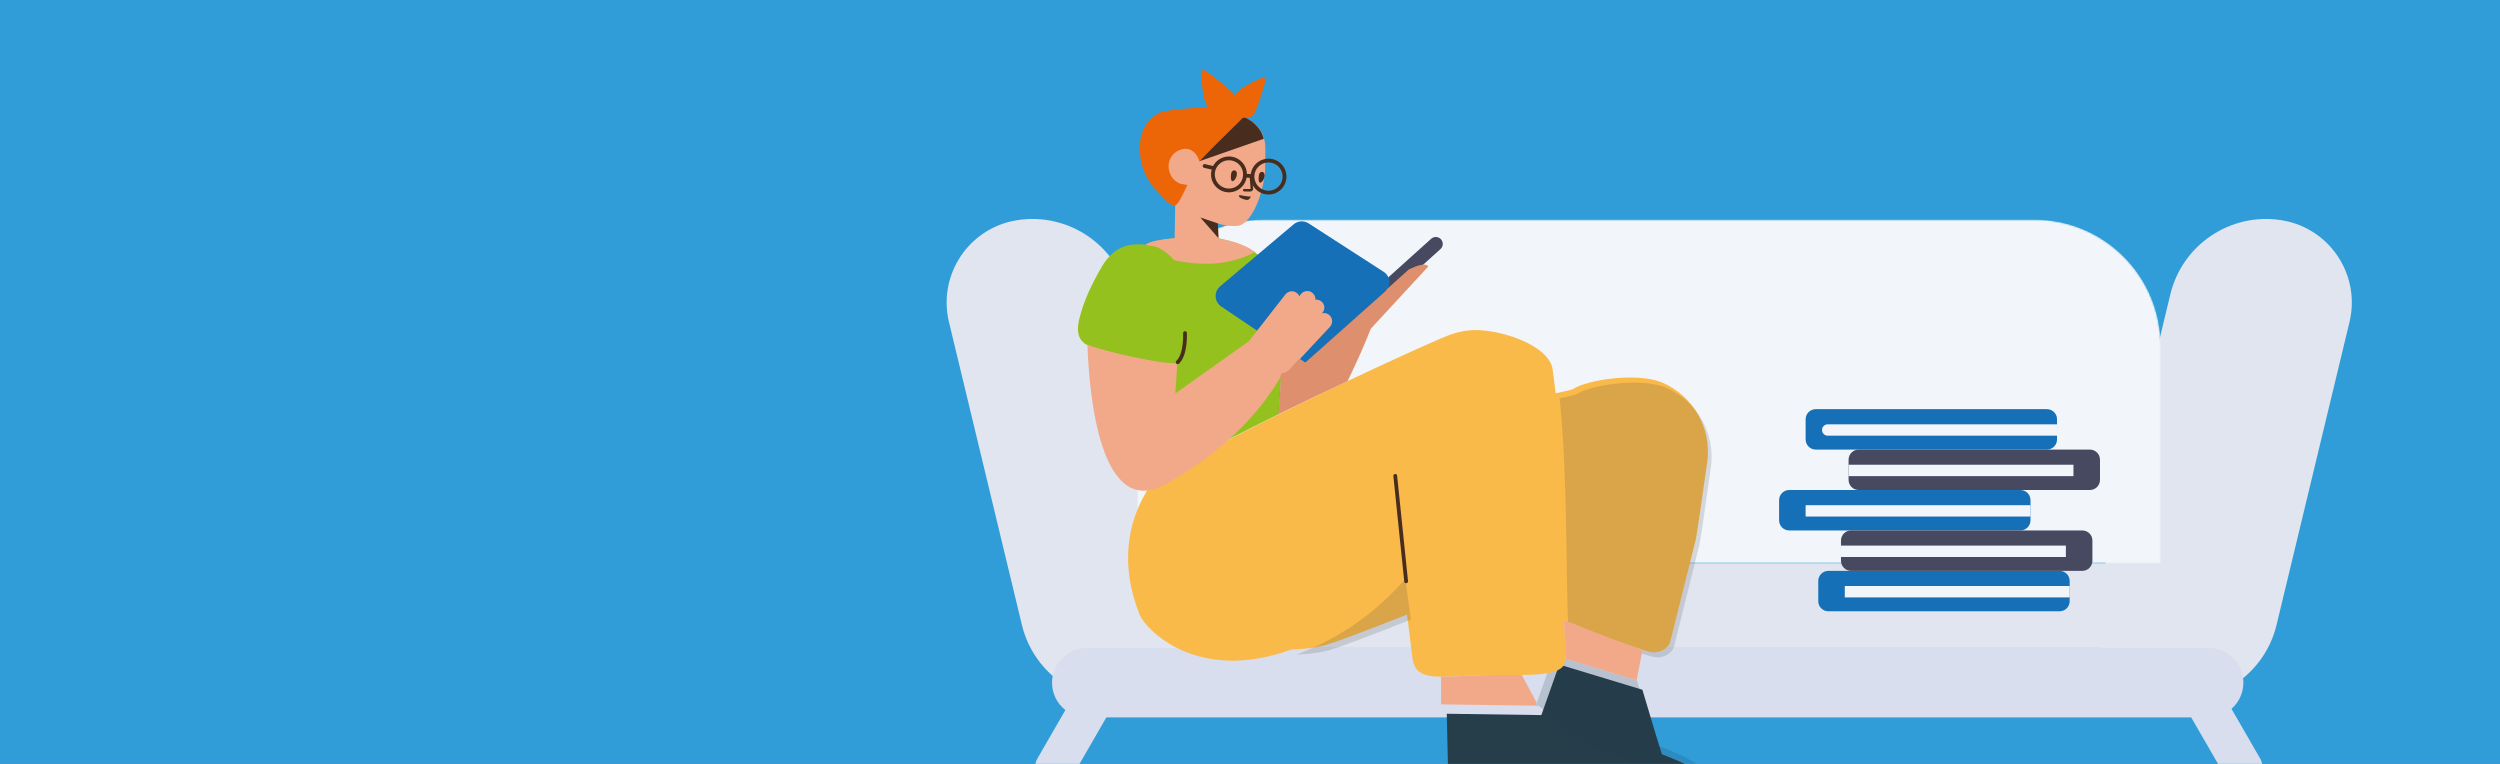
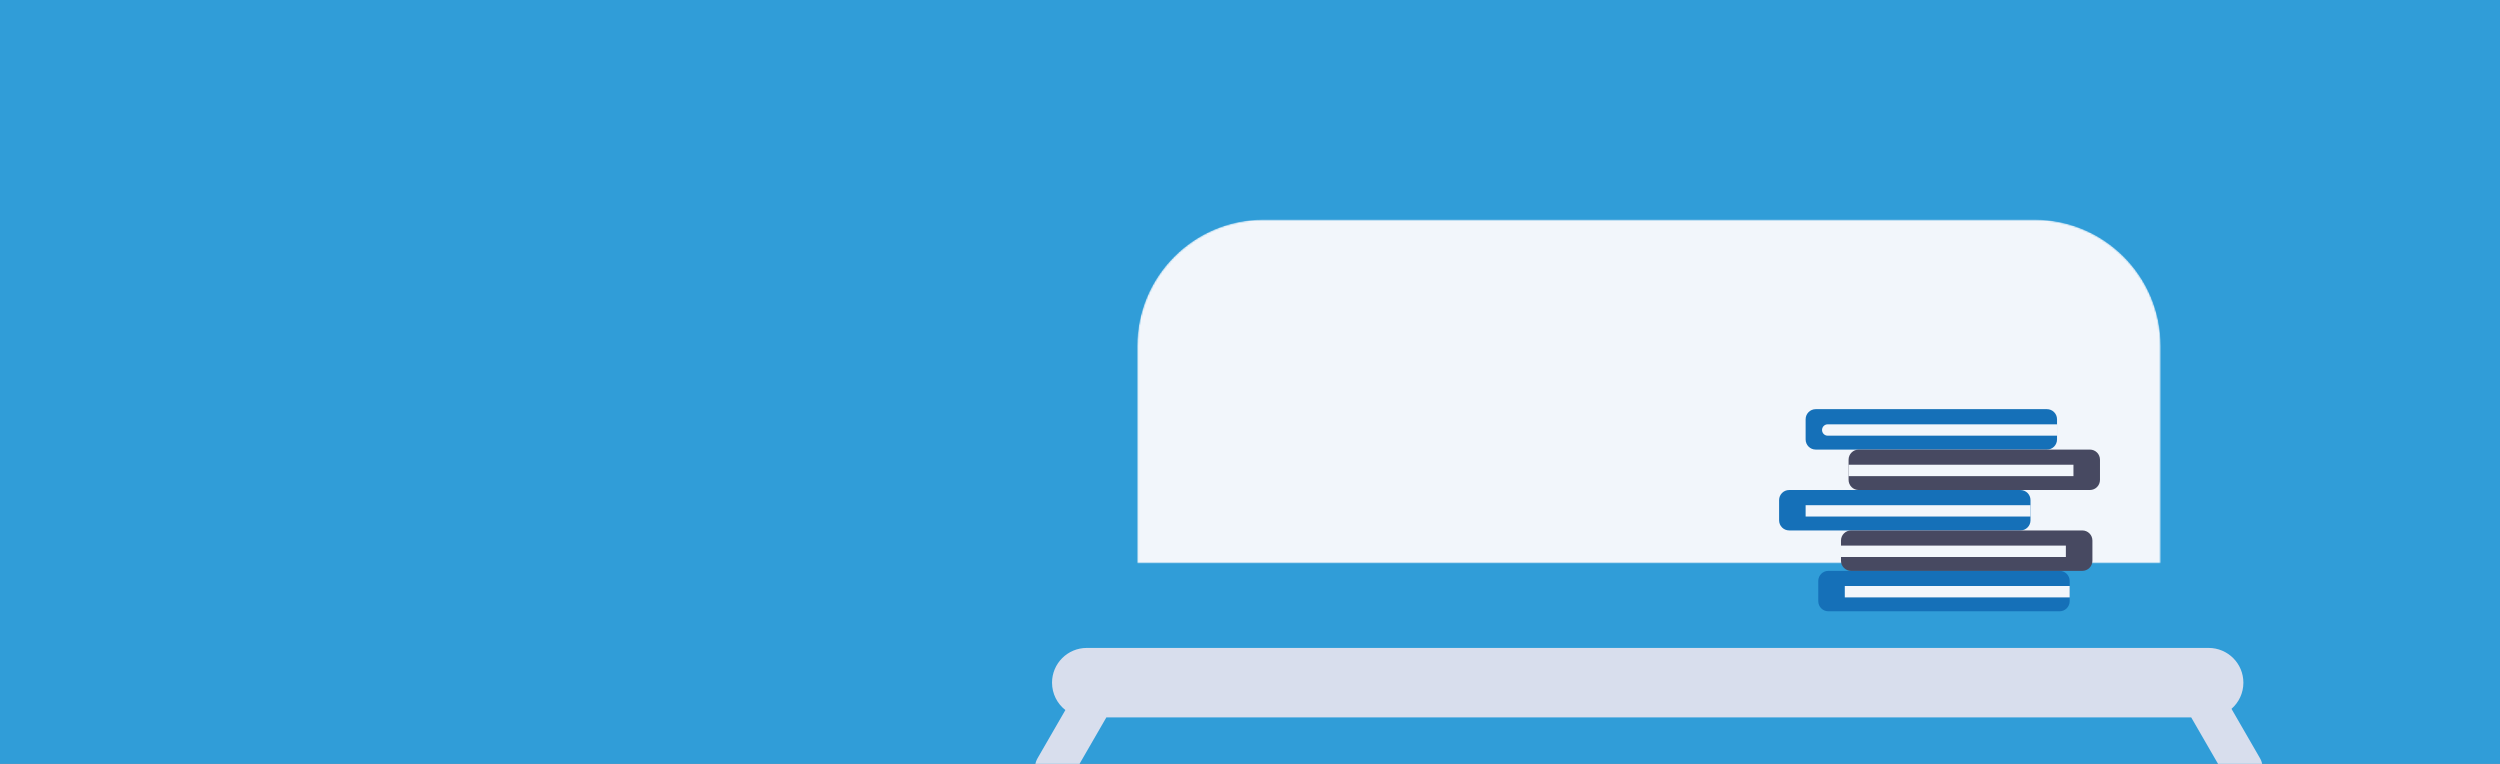
<svg xmlns="http://www.w3.org/2000/svg" width="1440" height="440" viewBox="0 0 1440 440" fill="none">
  <rect x="0" y="0" width="1440" height="440" fill="#808080" stroke="none" />
  <g clip-path="url(#clip0)">
    <rect width="1440" height="440" fill="#309DD8" />
-     <path d="M687.113 324.452H1212.8L1250.1 169.597C1257.01 140.903 1284.76 122.296 1313.93 126.798C1315.24 127.001 1316.55 127.259 1317.85 127.571C1343.64 133.784 1359.52 159.732 1353.3 185.528L1311.29 359.965C1304.38 388.659 1276.63 407.266 1247.46 402.764C1246.15 402.561 1244.84 402.303 1243.54 401.991C1227.85 398.21 1215.82 387.122 1210.21 373.208H689.7C684.091 387.122 672.067 398.21 656.37 401.991C655.075 402.303 653.767 402.561 652.45 402.764C623.281 407.266 595.53 388.659 588.62 359.965L546.609 185.528C540.397 159.732 556.272 133.784 582.068 127.571C583.364 127.259 584.671 127.001 585.988 126.798C615.157 122.296 642.908 140.903 649.819 169.597L687.113 324.452Z" fill="#E1E5F0" />
    <mask id="mask0" maskUnits="userSpaceOnUse" x="655" y="126" width="590" height="199">
      <path d="M727.857 126.519H1171.75C1211.94 126.519 1244.52 159.099 1244.52 199.289V324.453H655.088V199.289C655.088 159.099 687.668 126.519 727.857 126.519Z" fill="white" />
    </mask>
    <g mask="url(#mask0)">
      <path d="M727.857 126.519H1171.75C1211.94 126.519 1244.52 159.099 1244.52 199.289V324.453H655.088V199.289C655.088 159.099 687.668 126.519 727.857 126.519Z" fill="#F2F6FB" />
    </g>
    <path d="M637.258 413.232L617.194 447.984C614.079 453.379 607.181 455.228 601.786 452.113C596.391 448.998 594.543 442.1 597.657 436.705L613.659 408.989C608.978 405.326 605.97 399.624 605.97 393.22C605.97 382.168 614.93 373.208 625.982 373.208H1272.18C1283.23 373.208 1292.19 382.168 1292.19 393.22C1292.19 399.232 1289.54 404.624 1285.34 408.292L1301.74 436.705C1304.86 442.1 1303.01 448.998 1297.62 452.113C1292.22 455.228 1285.32 453.379 1282.21 447.984L1262.14 413.232H637.258Z" fill="#D8DEED" />
    <g clip-path="url(#clip1)">
      <path d="M1053.14 328.818H1186.31C1189.52 328.818 1192.13 331.425 1192.13 334.64V346.283C1192.13 349.498 1189.52 352.104 1186.31 352.104H1053.14C1049.92 352.104 1047.32 349.498 1047.32 346.283V334.64C1047.32 331.425 1049.92 328.818 1053.14 328.818ZM1045.86 235.673H1179.03C1182.24 235.673 1184.85 238.28 1184.85 241.495V253.138C1184.85 256.353 1182.24 258.959 1179.03 258.959H1045.86C1042.65 258.959 1040.04 256.353 1040.04 253.138V241.495C1040.04 238.28 1042.65 235.673 1045.86 235.673ZM1030.58 282.246H1163.75C1166.96 282.246 1169.57 284.852 1169.57 288.067V299.71C1169.57 302.926 1166.96 305.532 1163.75 305.532H1030.58C1027.36 305.532 1024.76 302.926 1024.76 299.71V288.067C1024.76 284.852 1027.36 282.246 1030.58 282.246Z" fill="#1570B8" />
      <path d="M1066.24 305.532H1199.4C1202.62 305.532 1205.23 308.138 1205.23 311.354V322.997C1205.23 326.212 1202.62 328.818 1199.4 328.818H1066.24C1063.02 328.818 1060.41 326.212 1060.41 322.997V311.354C1060.41 308.138 1063.02 305.532 1066.24 305.532ZM1070.6 258.959H1203.77C1206.99 258.959 1209.59 261.566 1209.59 264.781V276.424C1209.59 279.639 1206.99 282.246 1203.77 282.246H1070.6C1067.39 282.246 1064.78 279.639 1064.78 276.424V264.781C1064.78 261.566 1067.39 258.959 1070.6 258.959Z" fill="#474961" />
      <path d="M1052.77 244.406H1184.85V250.955H1052.77C1050.96 250.955 1049.5 249.489 1049.5 247.68C1049.5 245.872 1050.96 244.406 1052.77 244.406ZM1064.78 267.692H1194.31V274.241H1064.78V267.692ZM1040.04 290.978H1169.57V297.527H1040.04V290.978ZM1060.41 314.264H1189.94V320.814H1060.41V314.264ZM1062.6 337.551H1192.13V344.1H1062.6V337.551Z" fill="#F2F6FB" />
    </g>
    <g clip-path="url(#clip2)">
-       <path d="M952.28 457.729H946.635C946.302 457.729 945.98 457.78 945.674 457.874H835.885C835.356 457.874 834.857 458 834.415 458.222L833.338 411.117L887.814 411.893L898.137 382.776L946.018 397.289C948.409 405.416 950.872 413.543 953.336 421.743C954.64 426.024 955.944 430.233 957.248 434.442C961.305 436.038 964.783 437.49 967.246 438.578C971.956 440.61 975.941 442.496 980.288 445.326C980.288 445.326 984.055 447.649 986.157 450.987C986.809 452.075 987.388 453.309 987.75 454.615C987.895 455.195 987.895 455.776 987.968 456.284C987.945 456.76 987.838 457.293 987.7 457.801C987.481 457.754 987.254 457.729 987.022 457.729H952.293C952.325 457.625 952.34 457.52 952.338 457.412C952.335 457.52 952.316 457.625 952.28 457.729Z" fill="#263D4A" />
-       <path opacity="0.177" d="M949.079 452.323C949.129 452.158 949.137 451.988 949.102 451.813C949.029 451.231 949.029 450.649 948.884 450.14C948.01 446.647 945.245 443.736 943.644 442.208C940.37 440.097 937.095 438.205 933.529 436.532C920.649 430.128 916.938 430.201 908.497 424.452C905.004 422.051 901.802 419.358 898.818 416.302L886.298 406.551L884.586 406.526L894.923 377.37L942.804 391.883C945.195 400.01 947.658 408.137 950.121 416.337C951.426 420.618 952.73 424.827 954.034 429.036C958.091 430.632 961.569 432.084 964.032 433.172C968.742 435.204 972.727 437.09 977.074 439.92C977.074 439.92 980.841 442.243 982.942 445.581C983.594 446.669 984.174 447.903 984.536 449.209C984.681 449.789 984.681 450.37 984.754 450.878C984.731 451.362 984.62 451.905 984.479 452.42C984.226 452.356 983.963 452.323 983.693 452.323H949.079Z" fill="#263D4A" />
      <path d="M900.944 357.43C901.203 363.64 901.554 368.803 902.058 372.594C902.143 373.542 902.095 380.515 900.792 382.991C896.744 390.573 874.308 388.345 854.327 388.901C834.345 389.458 823.329 391.41 817.382 386.81C814.124 384.304 813.64 379.802 813.446 378.232C812.554 370.232 811.517 362.128 810.423 353.982C785.516 363.864 769.853 369.725 763.431 371.564C757.077 373.385 750.036 373.875 743.633 374.174C689.066 393.994 659.688 362.014 656.593 354.419C644.774 325.405 649.897 300.891 659.928 283.949C665.549 269.307 810.416 203.43 818.729 199.879C803.079 206.688 827.042 196.327 818.729 199.879C834.38 193.069 841.941 188.297 858.167 190.793C874.388 193.288 892.68 201.604 894.298 212.659C894.298 212.659 895.545 221.718 896.058 226.547C899.447 225.831 902.66 225.078 905.698 224.286C905.708 224.279 905.718 224.272 905.729 224.265C913.726 218.751 943.278 214.199 957.719 220.474C975.572 228.23 986.057 246.944 983.35 266.22C979.486 293.741 977.276 308.66 976.719 310.977C975.888 314.528 965.791 354.683 962.105 369.42C961.295 372.766 957.747 375.303 953.196 375.761C948.183 376.296 917.579 364.329 900.944 357.43Z" fill="#FABA4A" />
      <path opacity="0.177" d="M903.194 360.403C901.973 328.822 902.853 271.87 898.332 229.442C901.669 228.735 904.837 227.991 907.833 227.211C907.843 227.204 907.853 227.197 907.863 227.19C915.861 221.675 945.413 217.124 959.854 223.398C977.706 231.155 988.192 249.868 985.485 269.144C981.621 296.666 979.411 311.585 978.854 313.902C978.022 317.453 967.925 357.608 964.239 372.345C963.43 375.69 959.881 378.228 955.331 378.685C950.329 379.219 919.855 367.308 903.194 360.403ZM812.689 356.854C787.706 366.768 771.999 372.646 765.566 374.489C759.505 376.225 752.82 376.752 746.658 377.055C747.709 376.666 748.769 376.258 749.839 375.83C773.099 366.524 792.976 352.382 809.468 333.404C810.541 341.222 811.641 349.057 812.689 356.854Z" fill="#444444" />
      <path d="M736.478 238.557C696.777 258.058 672.153 272.075 662.608 280.608L659.729 282.041C645.203 262.722 639.328 236.564 642.101 203.565C635.163 201.867 629.213 200.129 626.495 198.857C621.058 196.311 619.586 190.742 622.079 182.148C624.167 173.89 628.392 164.315 634.753 153.423C642.313 140.477 652.979 140.1 659.863 140.964C665.875 136.487 695.182 135.978 700.681 137.093C709.331 138.911 722.158 141.458 729.187 151.892C731.443 155.144 732.493 158.305 733.039 160.565C733.039 160.565 734.089 163.727 734.834 167.171C736.547 175.049 739.944 202.616 736.478 238.557Z" fill="#95C11F" />
      <path d="M824.355 137.529L751.89 202.777C750.248 204.256 750.115 206.786 751.594 208.429C753.073 210.072 755.604 210.204 757.246 208.725L829.711 143.478C831.354 141.999 831.487 139.468 830.008 137.825C828.529 136.183 825.998 136.05 824.355 137.529Z" fill="#474961" />
      <path d="M797.015 156.585L753.761 128.664C751.073 126.93 747.568 127.153 745.123 129.216L702.775 164.935C699.703 167.526 699.313 172.117 701.904 175.189C702.338 175.704 702.842 176.156 703.4 176.532L751.889 209.209L797.915 168.128C800.913 165.451 801.174 160.851 798.498 157.853C798.063 157.366 797.564 156.939 797.015 156.585Z" fill="#1570B8" />
      <path d="M677.585 110.512C675.409 107.693 673.459 105.042 672.424 102.862C670.889 99.686 671.688 90.428 674.591 86.735C677.493 83.042 700.509 65.96 700.8 65.939C703.253 65.549 717.072 63.926 724.907 73.737C725.621 74.562 726.268 75.465 726.857 76.591C728.134 79.201 728.845 82.069 728.83 84.988L728.718 97.981C728.664 99.297 728.538 100.619 728.333 101.874C726.868 111.168 723.979 118.883 720.679 123.855C718.242 127.6 715.48 129.836 712.945 130.086C712.224 130.21 708.299 130.411 703.629 129.352C703.325 129.273 703.405 129.338 701.505 128.665L701.893 137.227C708.194 138.544 716.35 140.363 722.912 145.146C713.544 150.13 703.17 152.373 691.789 151.874C686.894 151.66 681.733 151.003 676.305 149.904C672.277 145.136 667.368 142.328 664.628 141.875C663.379 141.668 661.686 141.325 659.703 141.098C659.737 141.069 659.772 141.039 659.807 141.01C662.201 139.038 669.082 137.814 676.593 137.148L677.06 110.347L677.585 110.512ZM738.967 214.802C739.136 214.801 739.304 214.791 739.472 214.772C739.31 214.779 739.147 214.779 738.985 214.77C738.979 214.78 738.973 214.791 738.967 214.802ZM748.701 206.848L751.788 208.902L754.655 206.351C754.749 206.28 754.841 206.204 754.93 206.124L756.644 204.581L797.584 168.152C798.153 167.645 798.625 167.069 798.996 166.447L811.376 155.3C816.983 152.528 821.332 151.434 822.784 153.475C822.784 153.475 801.081 177.011 789.618 189.365C786.619 197.226 782.174 207.279 776.283 219.524C761.608 226.385 748.3 232.749 736.358 238.616C737.126 230.947 737.579 223.653 737.797 216.845C723.54 241.267 701.503 261.905 671.685 278.759C633.552 300.312 627.336 226.828 626.347 198.458C626.487 198.528 626.63 198.596 626.776 198.661C634.596 202.162 670.862 210.231 677.581 209.14C677.775 209.117 677.961 209.072 678.141 209.005L676.998 226.635L719.307 196.584C719.315 196.572 719.324 196.561 719.333 196.55L740.39 169.598C741.998 167.54 744.97 167.175 747.029 168.783C747.674 169.287 748.153 169.925 748.457 170.627L749.066 169.724C750.526 167.558 753.466 166.987 755.632 168.447C757.06 169.411 757.795 171.017 757.711 172.62C758.847 172.511 760.025 172.811 761.008 173.551L761.021 173.561C763.017 175.065 763.416 177.904 761.912 179.9C761.872 179.953 761.831 180.005 761.788 180.056L761.479 180.432C762.967 180.078 764.599 180.452 765.802 181.574C767.712 183.356 767.817 186.349 766.035 188.259L748.701 206.848ZM903.477 358.171C916.251 363.422 935.39 370.913 946.149 374.093L942.688 391.883L901.777 379.483C902.094 377.319 902.082 375.127 902.029 374.534C901.57 371.081 901.245 366.457 901.005 360.918C900.967 359.829 900.924 358.692 900.877 357.508L903.477 358.171ZM830.026 389.76C836.029 389.849 843.911 389.192 854.327 388.902C861.761 388.694 869.536 388.873 876.576 388.788L885.113 404.714L884.484 406.488L830.076 405.712L830.026 389.76Z" fill="#F2A98A" />
      <path opacity="0.2" d="M737.593 216.306C737.883 215.804 738.17 215.3 738.454 214.794C739.807 214.869 741.182 214.365 742.178 213.297L748.303 206.729L751.566 208.901L754.433 206.35C754.527 206.279 754.619 206.204 754.708 206.124L756.422 204.581L797.362 168.151C797.932 167.644 798.403 167.068 798.774 166.446L811.155 155.299C816.761 152.527 821.111 151.433 822.563 153.475C822.563 153.475 800.859 177.011 789.397 189.364C786.398 197.225 781.953 207.278 776.061 219.524C761.387 226.385 748.078 232.749 736.136 238.616C736.925 230.744 737.381 223.268 737.593 216.306Z" fill="#8C2A00" />
      <path d="M701.508 128.689L691.385 125.266L701.851 137.207L701.508 128.689Z" fill="#482D1F" />
      <path d="M713.057 66.279C717.123 67.32 721.396 69.422 724.641 73.486C725.355 74.311 726.002 75.214 726.591 76.34C727.154 77.491 727.607 78.692 727.937 79.925L691.075 92.78L695.803 67.949C702.855 66.922 708.606 66.365 713.057 66.279Z" fill="#482D1F" />
      <path d="M715.909 67.841C703.002 80.48 694.783 88.738 691.251 92.615C691.121 92.803 690.99 92.998 690.858 93.198C690.702 92.539 690.096 90.394 688.432 88.323C688.277 88.189 686.931 86.678 684.988 86.011C681.485 84.943 677.091 86.782 674.841 90.076C672.451 93.453 672.75 97.736 674.358 100.906C675.966 104.077 678.758 105.413 679.732 105.783L683.651 106.53L684.046 106.35C681.166 112.445 678.54 117.93 676.859 118.327C673.803 119.05 669.09 112.523 665.763 109.362C663.648 107.353 658.568 100.779 657.049 91.624C656.597 88.595 654.92 78.323 661.228 70.231C663.43 67.42 666.045 65.948 667.119 65.309C670.776 63.361 684.814 62.247 695.599 61.657C693.545 58.474 692.296 51.877 691.852 41.868C691.837 41.539 691.935 41.214 692.129 40.947C692.601 40.297 693.511 40.154 694.162 40.626C703.097 47.122 708.784 51.841 711.222 54.784C713.012 51.935 718.235 48.617 726.891 44.829C727.195 44.696 727.536 44.67 727.856 44.758C728.632 44.968 729.09 45.768 728.879 46.544C725.289 59.752 722.557 66.692 720.684 67.361C719.654 67.729 718.063 67.889 715.909 67.841Z" fill="#EC6608" />
      <path d="M725.184 100.515C725.341 99.629 726.166 98.915 727.047 98.999C727.633 99.031 728.099 99.436 728.388 100.437C728.784 102.963 726.248 106.35 725.343 104.881C724.697 103.978 724.985 101.842 725.184 100.515ZM709.211 99.636C709.368 98.749 710.193 98.035 711.074 98.119C711.66 98.151 712.126 98.556 712.415 99.558C712.811 102.083 710.275 105.47 709.37 104.001C708.724 103.098 709.012 100.963 709.211 99.636Z" fill="#482D1F" />
      <path d="M719.77 101.458L720.35 108.712C720.352 108.74 720.249 108.858 720.214 108.86C719.817 108.888 719.409 108.891 718.772 108.874C718.648 108.87 718.518 108.866 718.332 108.86C718.097 108.853 717.968 108.849 717.845 108.845C717.423 108.832 717.073 108.823 716.7 108.817C716.298 108.81 715.967 109.131 715.96 109.532C715.953 109.934 716.274 110.266 716.675 110.272C717.041 110.278 717.384 110.287 717.8 110.3C717.923 110.304 718.05 110.308 718.286 110.315C718.475 110.321 718.606 110.325 718.733 110.328C719.414 110.347 719.863 110.344 720.316 110.312C721.152 110.254 721.86 109.44 721.801 108.604L721.22 101.342C721.188 100.942 720.838 100.643 720.437 100.675C720.036 100.707 719.738 101.058 719.77 101.458Z" fill="#482D1F" />
      <path d="M715.571 114.437C715.047 114.255 713.773 113.761 713.649 113.04C713.639 112.895 713.551 112.682 713.692 112.599C714.029 112.211 714.926 112.513 716.258 112.784C718.621 113.203 720.519 113.216 720.519 113.216C720.519 113.216 719.874 114.428 719.459 114.749C718.649 115.681 716.322 114.75 715.571 114.437Z" fill="#482D1F" />
      <path d="M697.928 97.676L693.582 96.669C692.995 96.533 692.629 95.947 692.766 95.359C692.902 94.772 693.488 94.406 694.075 94.542L698.748 95.625C700.364 92.578 703.468 90.409 707.162 90.151C712.855 89.753 717.792 94.045 718.191 99.738C718.2 99.874 718.207 100.009 718.211 100.145L720.423 100.261C721.089 95.533 724.982 91.749 729.936 91.403C735.629 91.005 740.567 95.297 740.965 100.99C741.363 106.683 737.07 111.621 731.377 112.019C725.688 112.417 720.753 108.13 720.349 102.443L718.049 102.322C717.221 106.856 713.412 110.431 708.603 110.767C702.91 111.165 697.972 106.873 697.574 101.18C697.489 99.965 697.618 98.785 697.928 97.676ZM700.271 97.54C699.857 98.618 699.666 99.8 699.752 101.027C700.066 105.518 703.961 108.903 708.451 108.589C712.941 108.275 716.327 104.381 716.013 99.89C715.699 95.4 711.804 92.014 707.314 92.328C704.231 92.544 701.669 94.448 700.467 97.073C700.463 97.096 700.459 97.118 700.453 97.141C700.419 97.29 700.356 97.424 700.271 97.54ZM722.506 101.659C722.505 101.865 722.512 102.072 722.526 102.28C722.84 106.77 726.735 110.156 731.225 109.842C735.715 109.528 739.101 105.633 738.787 101.143C738.473 96.652 734.578 93.267 730.088 93.581C725.954 93.87 722.757 97.194 722.52 101.223C722.533 101.301 722.538 101.382 722.534 101.464C722.53 101.531 722.521 101.596 722.506 101.659Z" fill="#482D1F" />
      <path d="M811.019 334.734L804.746 273.971C804.684 273.372 804.148 272.936 803.548 272.998C802.948 273.06 802.513 273.596 802.574 274.196L808.847 334.958C808.909 335.558 809.446 335.994 810.045 335.932C810.645 335.87 811.081 335.334 811.019 334.734Z" fill="#482D1F" />
      <path fill-rule="evenodd" clip-rule="evenodd" d="M682.494 190.775C683.096 190.743 683.61 191.205 683.642 191.807L682.552 191.865C683.642 191.807 683.642 191.807 683.642 191.807L683.642 191.811L683.643 191.819L683.644 191.849C683.645 191.875 683.647 191.913 683.649 191.961C683.653 192.057 683.657 192.197 683.662 192.375C683.67 192.731 683.677 193.242 683.669 193.868C683.654 195.117 683.581 196.835 683.351 198.703C683.123 200.566 682.734 202.607 682.075 204.492C681.42 206.367 680.47 208.165 679.07 209.462C678.628 209.871 677.937 209.845 677.528 209.403C677.118 208.961 677.145 208.27 677.587 207.86C678.624 206.899 679.421 205.47 680.014 203.772C680.604 202.084 680.967 200.208 681.185 198.437C681.402 196.669 681.471 195.035 681.486 193.841C681.494 193.244 681.487 192.76 681.479 192.427C681.475 192.261 681.471 192.132 681.468 192.046C681.466 192.004 681.464 191.971 681.463 191.95L681.462 191.928L681.462 191.923C681.462 191.923 681.462 191.922 681.462 191.922M682.494 190.775C681.892 190.806 681.43 191.32 681.462 191.922L682.494 190.775Z" fill="#482D1F" />
    </g>
  </g>
  <defs>
    <clipPath id="clip0">
      <rect width="1440" height="440" fill="white" />
    </clipPath>
    <clipPath id="clip1">
      <rect width="257.604" height="193.567" fill="white" transform="translate(988.373 158.538)" />
    </clipPath>
    <clipPath id="clip2">
-       <rect width="739.339" height="689.128" fill="white" transform="translate(430.503 -230.256)" />
-     </clipPath>
+       </clipPath>
  </defs>
</svg>